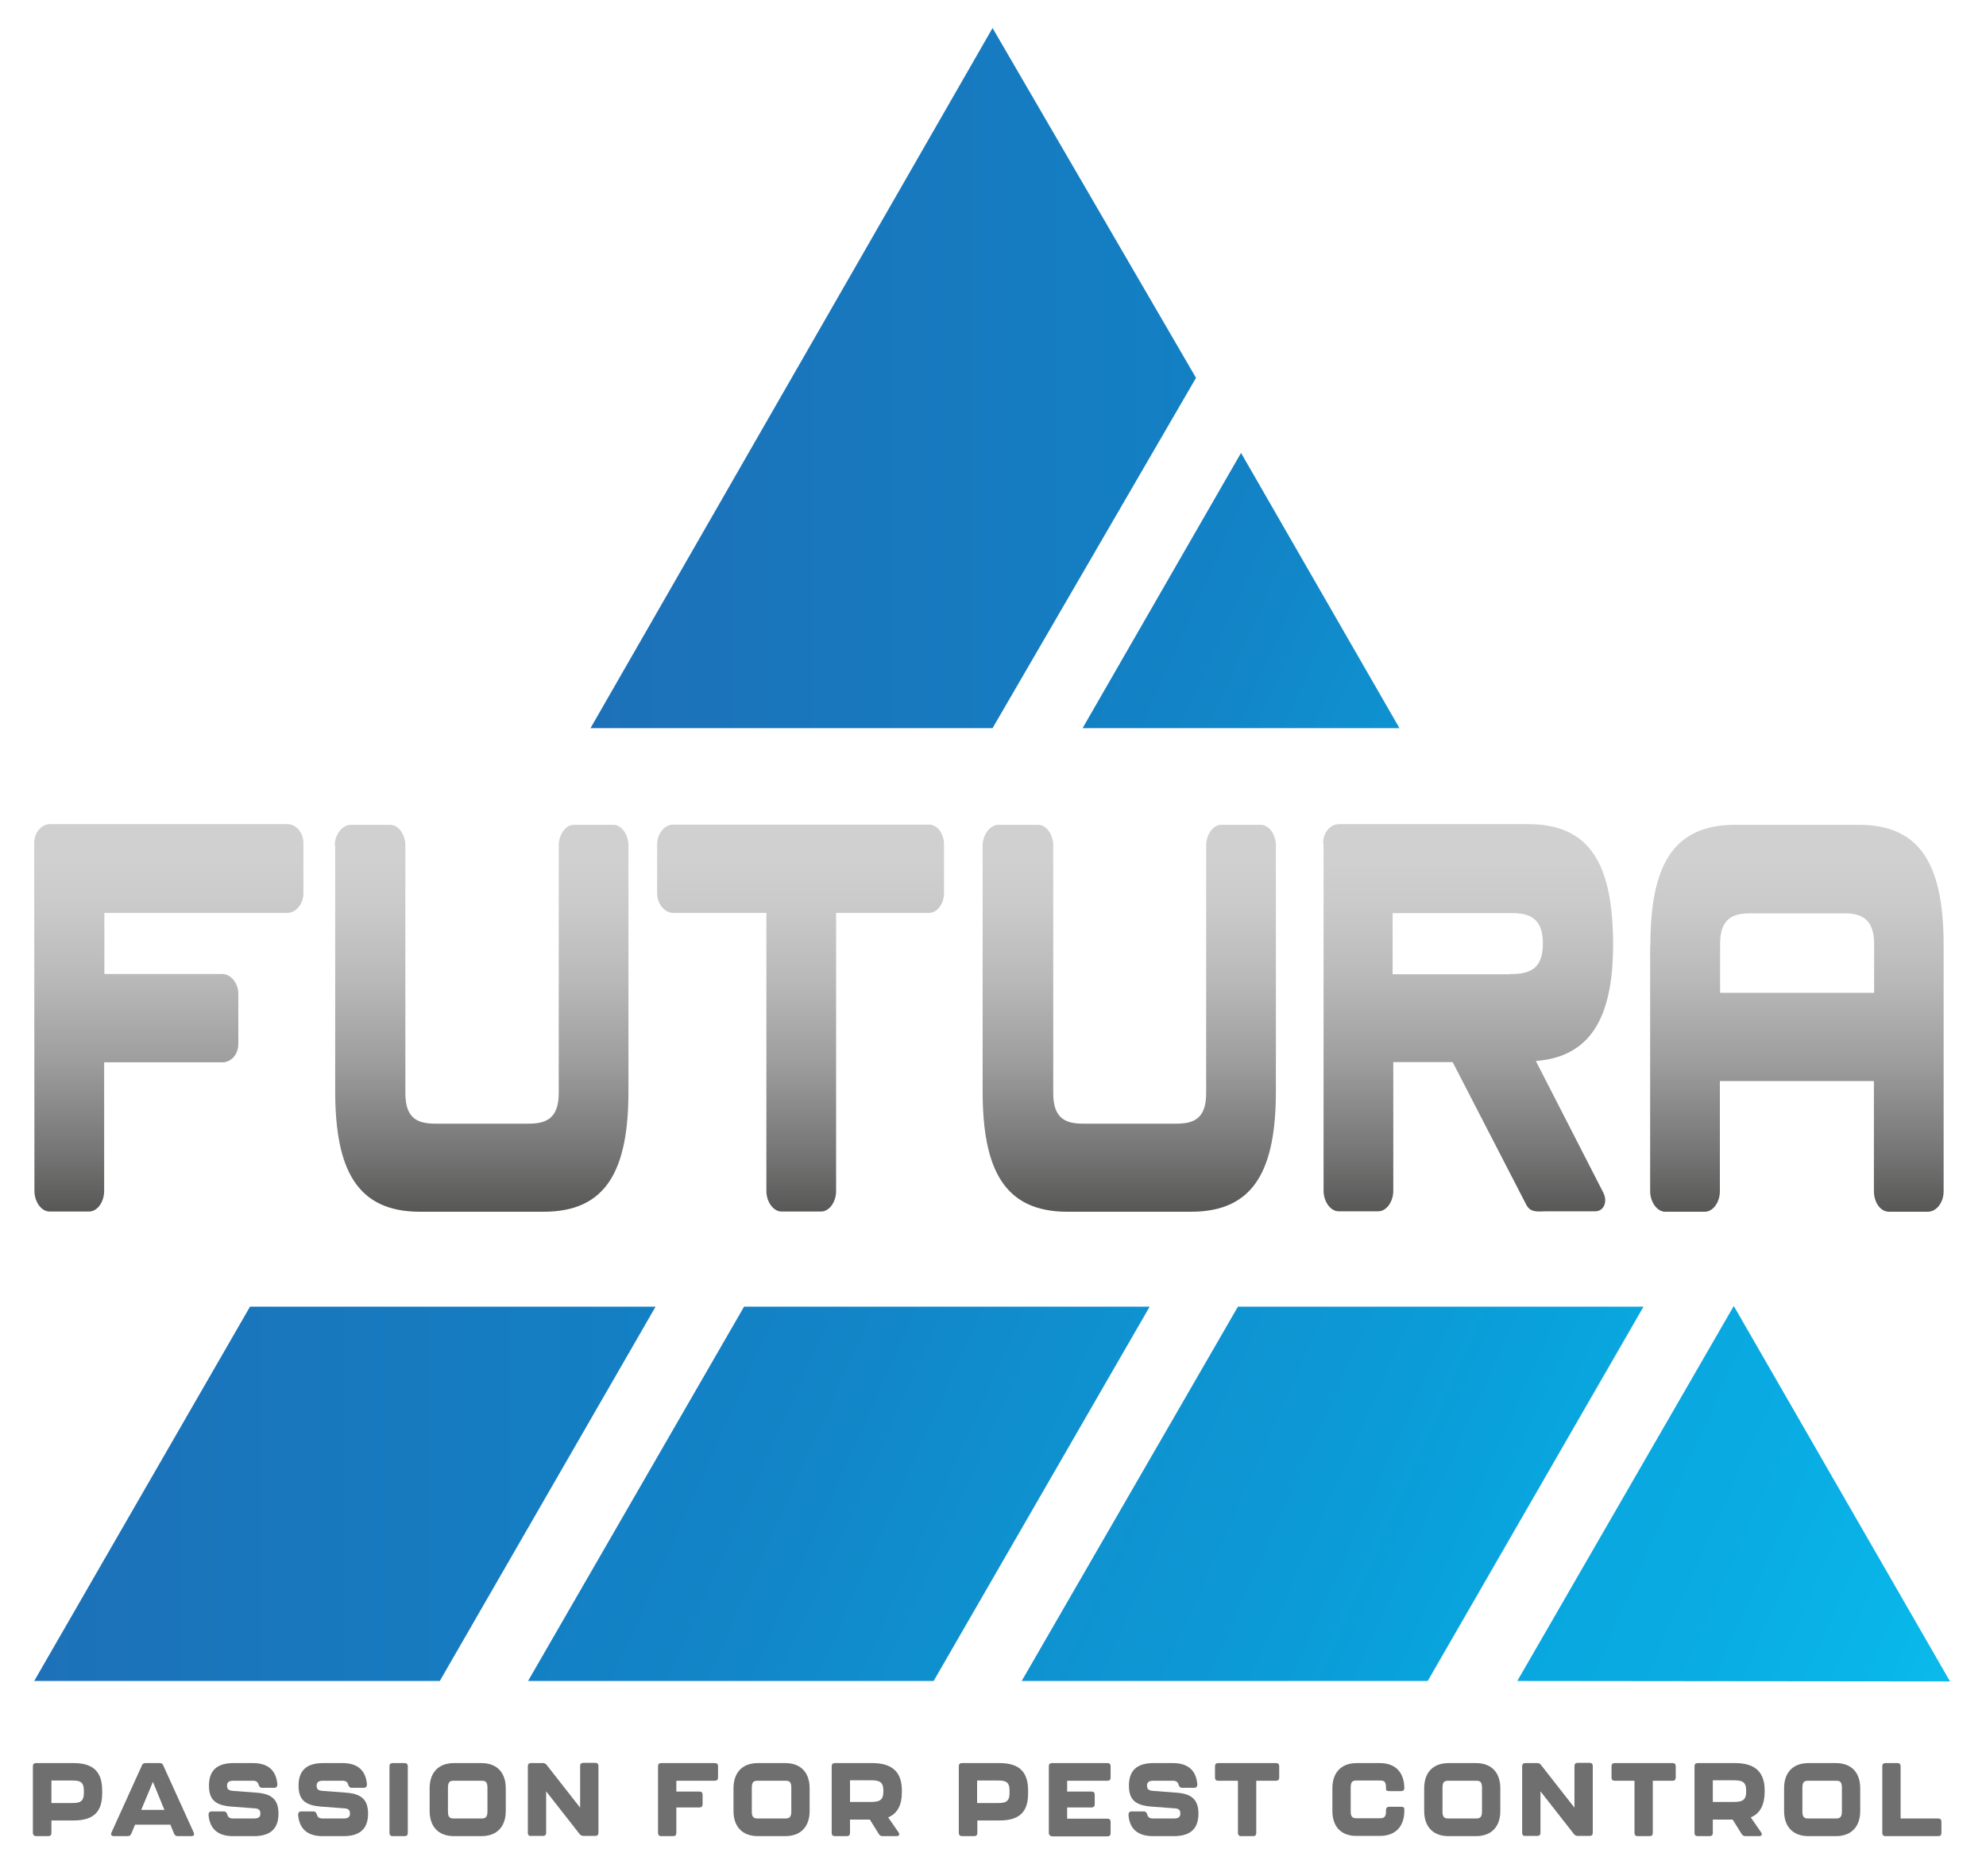
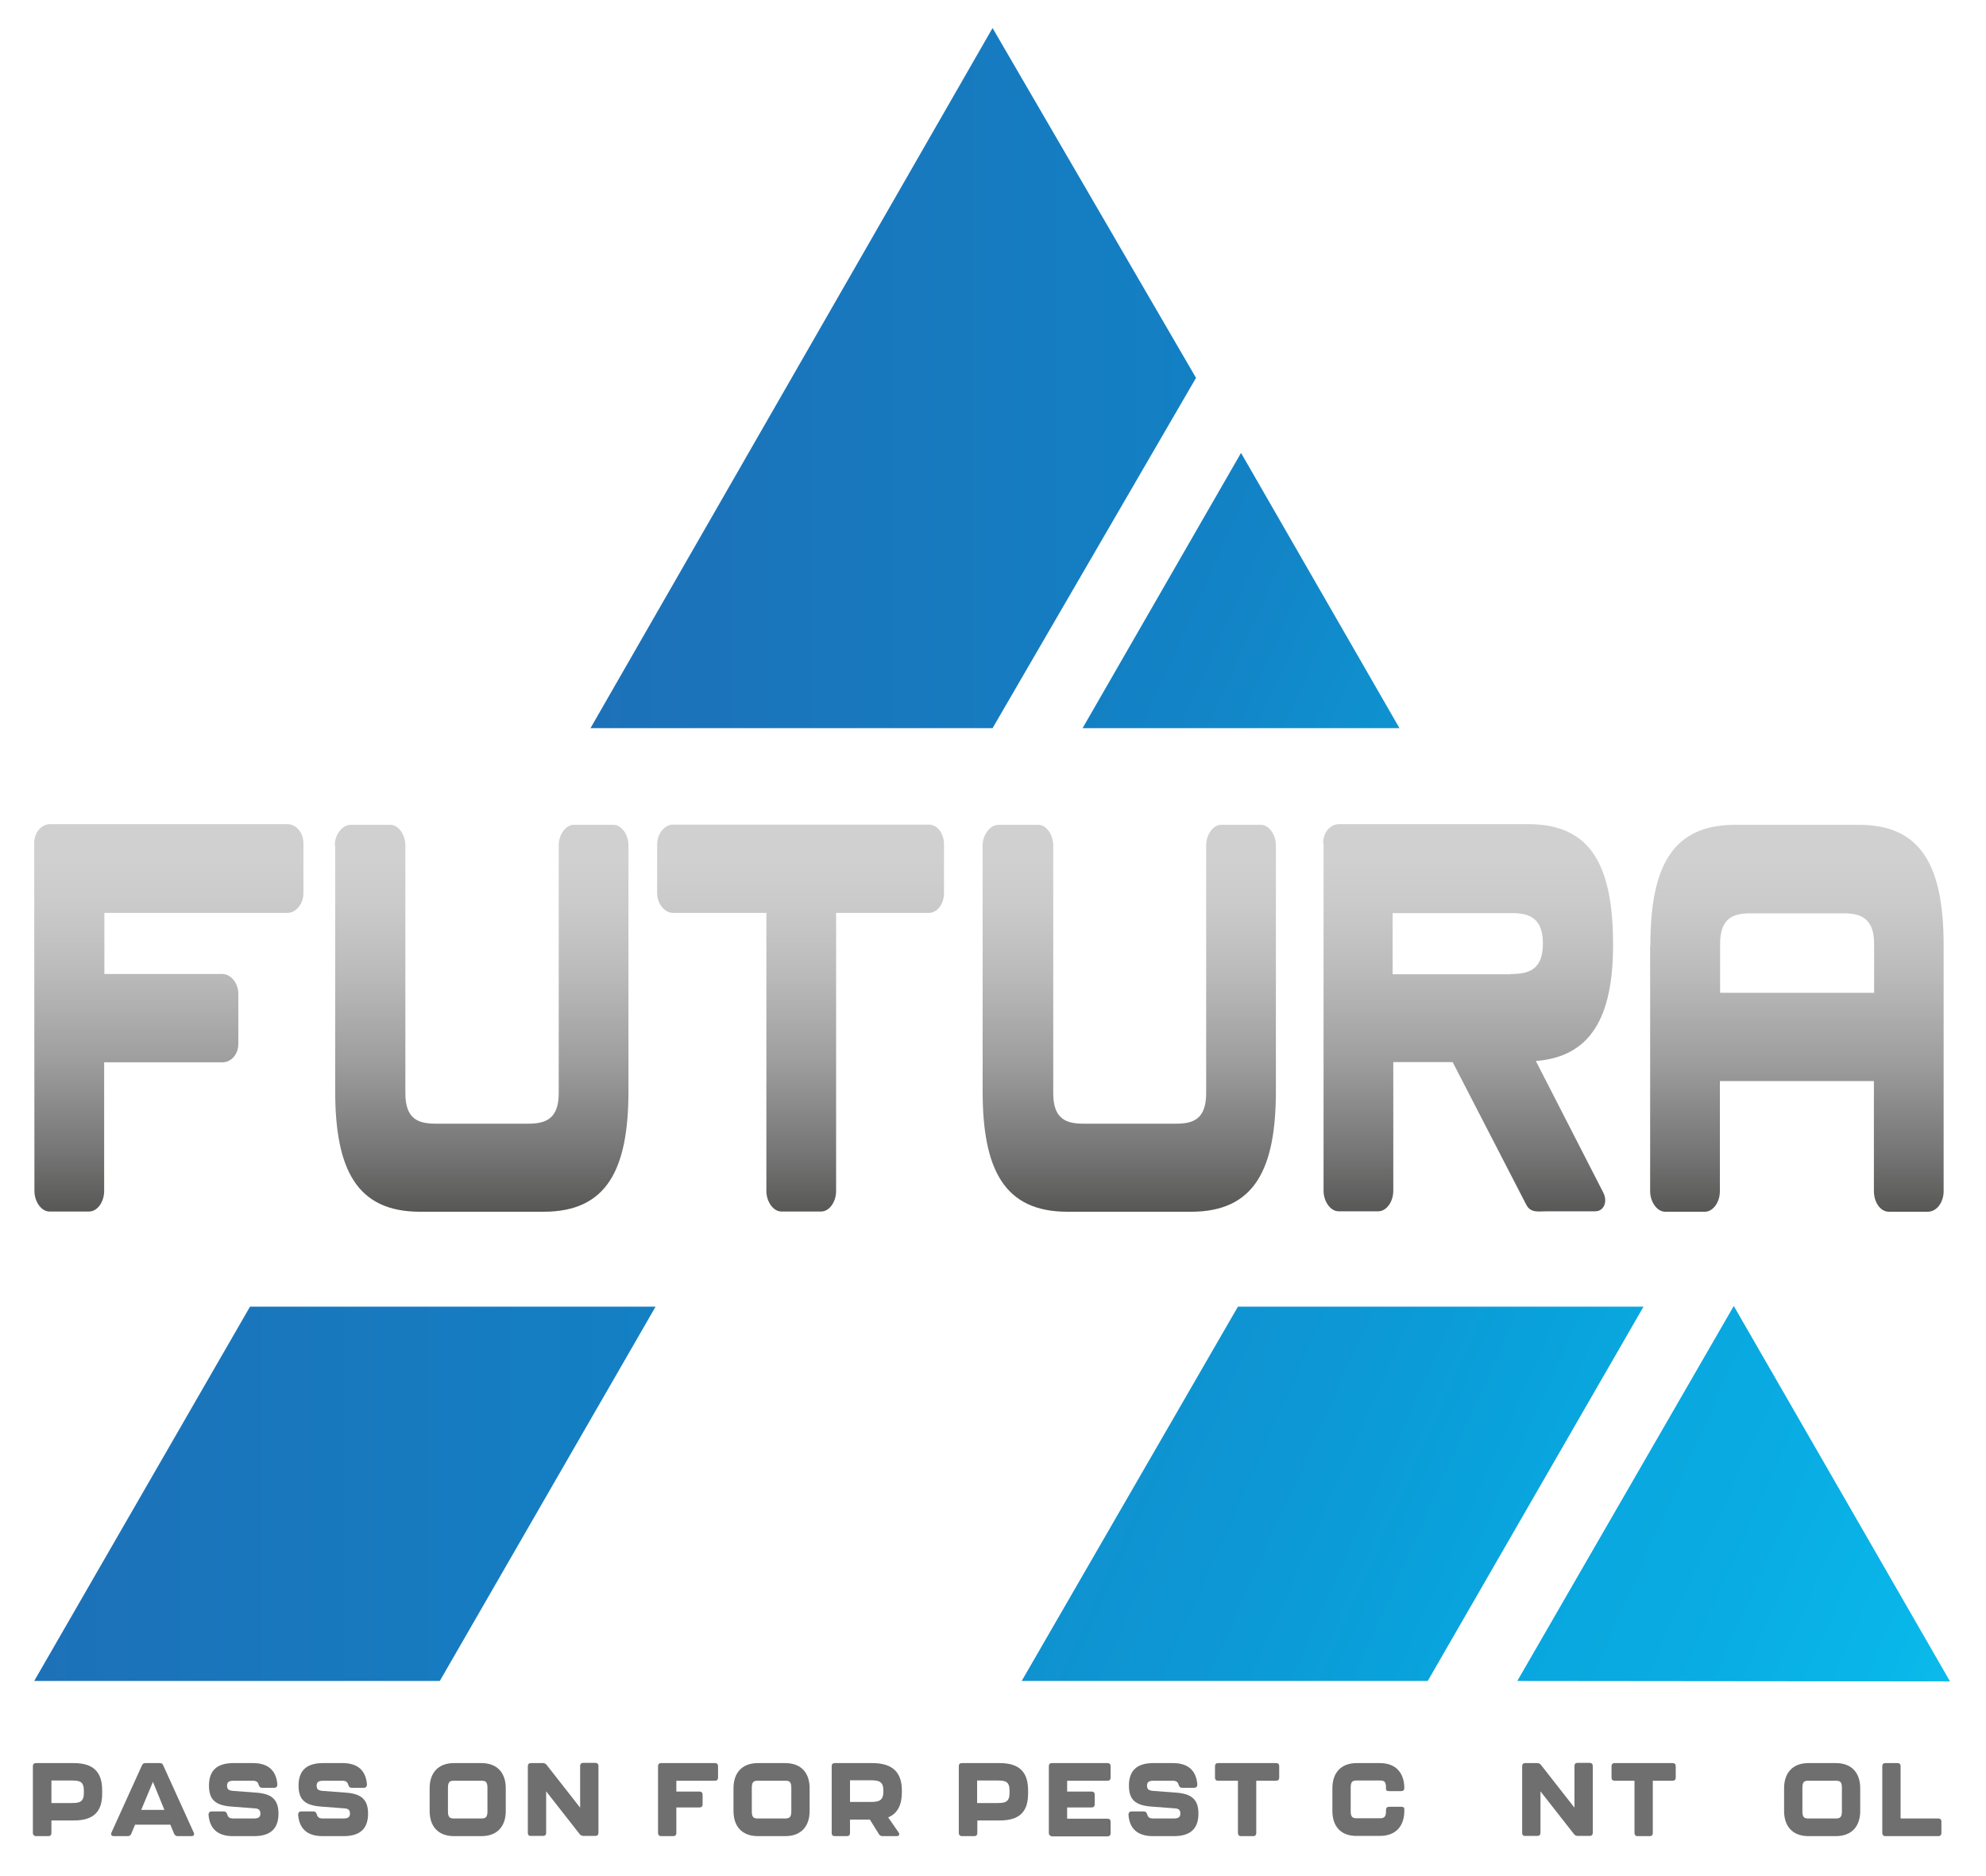
<svg xmlns="http://www.w3.org/2000/svg" width="100%" height="100%" viewBox="0 0 900 850" version="1.1" xml:space="preserve" style="fill-rule:evenodd;clip-rule:evenodd;stroke-linejoin:round;stroke-miterlimit:2;">
  <g>
    <path d="M561,592L463,761.6L647,761.6L744.8,592L561,592Z" style="fill:url(#_Linear1);fill-rule:nonzero;" />
  </g>
  <path d="M785.7,591.7L687.6,761.6L883.7,761.8L785.7,591.7Z" style="fill:url(#_Linear2);fill-rule:nonzero;" />
  <g>
    <path d="M113.3,592L15.5,761.6L199.3,761.6L297.1,592L113.3,592Z" style="fill:url(#_Linear3);fill-rule:nonzero;" />
    <path d="M542,171.2L449.8,12.7L267.6,329.9L449.8,329.9L542,171.2Z" style="fill:url(#_Linear4);fill-rule:nonzero;" />
  </g>
  <g>
-     <path d="M337.2,592L239.3,761.6L423.1,761.6L521,592L337.2,592Z" style="fill:url(#_Linear5);fill-rule:nonzero;" />
    <path d="M634.2,329.9L562.4,205.2L490.6,329.9L634.2,329.9Z" style="fill:url(#_Linear6);fill-rule:nonzero;" />
  </g>
  <g>
    <path d="M15.5,382C15.5,377 18.9,373.4 22.7,373.4L130.3,373.4C134,373.4 137.5,377 137.5,382L137.5,404.7C137.5,409.5 134.1,413.6 130.3,413.6L47.3,413.6L47.3,441.3L100.8,441.3C104.5,441.3 108,445.3 108,450.2L108,472.9C108,477.9 104.6,481.3 100.8,481.3L47.2,481.3L47.2,539.6C47.2,544.6 44.1,548.9 40.4,548.9L22.4,548.9C18.7,548.9 15.6,544.4 15.6,539.6L15.5,382Z" style="fill:url(#_Linear7);fill-rule:nonzero;" />
    <path d="M151.7,383C151.7,378.2 155.1,373.7 158.9,373.7L176.9,373.7C180.6,373.7 183.7,378.2 183.7,383L183.7,495.3C183.7,507 189.5,509.1 197.4,509.1L239.5,509.1C247.3,509.1 253.2,506.9 253.2,495.3L253.2,383C253.2,378.2 256.3,373.7 260,373.7L278,373.7C281.7,373.7 284.8,378.2 284.8,383L284.8,494.3C284.8,529.9 275,549 246.4,549L190.3,549C161.7,549 151.9,529.9 151.9,494.3L151.9,383L151.7,383Z" style="fill:url(#_Linear8);fill-rule:nonzero;" />
    <path d="M347.3,413.6L305,413.6C301.3,413.6 297.8,409.6 297.8,404.7L297.8,382.5C297.8,377.7 301.2,373.6 305,373.6L421,373.6C424.7,373.6 427.8,377.6 427.8,382.5L427.8,404.7C427.8,409.5 424.7,413.6 421,413.6L378.9,413.6L378.9,539.6C378.9,544.6 375.8,548.9 372.1,548.9L354.1,548.9C350.4,548.9 347.3,544.4 347.3,539.6L347.3,413.6Z" style="fill:url(#_Linear9);fill-rule:nonzero;" />
    <path d="M445.3,383C445.3,378.2 448.7,373.7 452.5,373.7L470.5,373.7C474.2,373.7 477.3,378.2 477.3,383L477.3,495.3C477.3,507 483.1,509.1 491,509.1L533.1,509.1C540.9,509.1 546.6,506.9 546.6,495.3L546.6,383C546.6,378.2 549.7,373.7 553.4,373.7L571.4,373.7C575.1,373.7 578.2,378.2 578.2,383L578.2,494.3C578.2,529.9 568.4,549 539.8,549L483.7,549C455.1,549 445.3,529.9 445.3,494.3L445.3,383Z" style="fill:url(#_Linear10);fill-rule:nonzero;" />
    <path d="M599.6,382C599.6,377 603,373.4 606.8,373.4L692.6,373.4C721.2,373.4 731,392.5 731,428.1C731,461.1 720.7,478.8 696,480.7L726.6,540.4C728.6,544.4 726.9,548.8 722.9,548.8L701.1,548.8C697.1,548.8 693.6,549.7 691.6,545.7L658.3,481.2L631.4,481.2L631.4,539.5C631.4,544.5 628.3,548.8 624.6,548.8L606.6,548.8C602.9,548.8 599.8,544.3 599.8,539.5L599.8,382L599.6,382ZM684.6,441.3C692.8,441.3 699.2,439.4 699.2,427.5C699.2,416 693.1,413.7 685.2,413.7L631.1,413.7L631.1,441.4L684.6,441.4L684.6,441.3Z" style="fill:url(#_Linear11);fill-rule:nonzero;" />
    <path d="M747.9,428.4C747.9,392.8 757.7,373.7 786.3,373.7L842.4,373.7C871,373.7 880.8,392.8 880.8,428.4L880.8,539.7C880.8,544.7 877.7,549 873.6,549L856,549C852,549 849.2,544.5 849.2,539.7L849.2,489.8L779.4,489.8L779.4,539.7C779.4,544.7 776.3,549 772.6,549L754.6,549C750.9,549 747.8,544.5 747.8,539.7L747.8,428.4L747.9,428.4ZM849.3,449.8L849.3,427.6C849.3,416.1 843.2,413.8 835.8,413.8L793.2,413.8C785.4,413.8 779.5,416 779.5,427.6L779.5,449.8L849.3,449.8Z" style="fill:url(#_Linear12);fill-rule:nonzero;" />
  </g>
  <g>
    <path d="M14.9,830.5L14.9,800.2C14.9,799.3 15.4,798.8 16.3,798.8L33.4,798.8C42.7,798.8 46.3,803.2 46.3,811.2L46.3,812.6C46.3,820.6 42.7,824.8 33.4,824.8L23.3,824.8L23.3,830.5C23.3,831.4 22.8,831.9 21.9,831.9L16.4,831.9C15.5,831.9 14.9,831.3 14.9,830.5ZM32.7,816.9C36,816.9 38,816.4 38,812.4L38,811.2C38,807.2 36.1,806.7 32.7,806.7L23.3,806.7L23.3,816.9L32.7,816.9Z" style="fill:rgb(112,111,111);fill-rule:nonzero;" />
    <path d="M78.9,830.8L77.2,826.7L61.2,826.7L59.5,830.8C59.2,831.5 58.7,831.9 57.9,831.9L51.6,831.9C50.5,831.9 50.1,831.2 50.5,830.3L64.3,799.9C64.6,799.1 65.1,798.8 65.9,798.8L72.4,798.8C73.2,798.8 73.7,799.1 74,799.9L87.8,830.3C88.2,831.3 87.8,831.9 86.7,831.9L80.4,831.9C79.8,831.9 79.2,831.5 78.9,830.8ZM74.5,820L69.3,807.3L64,820L74.5,820Z" style="fill:rgb(112,111,111);fill-rule:nonzero;" />
    <path d="M94.5,822.2C94.5,821.3 95,820.7 95.9,820.7L101.5,820.7C102.3,820.7 102.7,821.2 103,822.1C103.3,823.4 104.2,823.9 105.6,823.9L115,823.9C117.1,823.9 118,823.3 118,821.7C118,820 117.2,819.4 115.3,819.3L104.7,818.5C97.5,817.9 94.7,815.3 94.7,809C94.7,802.6 97.9,798.8 105.8,798.8L114.6,798.8C121.7,798.8 125.2,802.3 125.7,808.5C125.7,809.4 125.2,810 124.3,810L118.7,810C117.9,810 117.5,809.5 117.2,808.6C116.9,807.3 116,806.8 114.6,806.8L105.9,806.8C103.8,806.8 102.9,807.4 102.9,809C102.9,810.7 103.6,811.2 105.6,811.4L116.2,812.2C123.3,812.7 126.2,815.5 126.2,821.7C126.2,828.1 123,831.9 115.1,831.9L105.6,831.9C98.5,831.9 95,828.4 94.5,822.2Z" style="fill:rgb(112,111,111);fill-rule:nonzero;" />
    <path d="M135.1,822.2C135.1,821.3 135.6,820.7 136.5,820.7L142.1,820.7C142.9,820.7 143.3,821.2 143.6,822.1C143.9,823.4 144.8,823.9 146.2,823.9L155.6,823.9C157.7,823.9 158.6,823.3 158.6,821.7C158.6,820 157.8,819.4 155.9,819.3L145.3,818.5C138.1,817.9 135.3,815.3 135.3,809C135.3,802.6 138.5,798.8 146.4,798.8L155.2,798.8C162.3,798.8 165.8,802.3 166.3,808.5C166.3,809.4 165.8,810 164.9,810L159.3,810C158.5,810 158.1,809.5 157.8,808.6C157.5,807.3 156.6,806.8 155.2,806.8L146.5,806.8C144.4,806.8 143.5,807.4 143.5,809C143.5,810.7 144.2,811.2 146.2,811.4L156.8,812.2C163.9,812.7 166.8,815.5 166.8,821.7C166.8,828.1 163.6,831.9 155.7,831.9L146.2,831.9C139.1,831.9 135.6,828.4 135.1,822.2Z" style="fill:rgb(112,111,111);fill-rule:nonzero;" />
-     <path d="M176.5,830.5L176.5,800.2C176.5,799.3 177,798.8 177.9,798.8L183.4,798.8C184.3,798.8 184.8,799.3 184.8,800.2L184.8,830.5C184.8,831.4 184.3,831.9 183.4,831.9L177.9,831.9C177,831.9 176.5,831.3 176.5,830.5Z" style="fill:rgb(112,111,111);fill-rule:nonzero;" />
    <path d="M194.7,820.5L194.7,810.2C194.7,803.5 198.3,798.8 205.8,798.8L218.1,798.8C225.6,798.8 229.2,803.5 229.2,810.2L229.2,820.5C229.2,827.2 225.6,831.9 218.1,831.9L205.8,831.9C198.3,831.9 194.7,827.2 194.7,820.5ZM218.1,823.9C219.7,823.9 220.9,823.6 220.9,820.8L220.9,810C220.9,807.1 219.9,806.8 218.1,806.8L205.8,806.8C204,806.8 203,807.1 203,810L203,820.8C203,823.6 204.1,823.9 205.8,823.9L218.1,823.9Z" style="fill:rgb(112,111,111);fill-rule:nonzero;" />
    <path d="M239.2,830.5L239.2,800.2C239.2,799.3 239.7,798.8 240.6,798.8L246,798.8C246.8,798.8 247.3,799.1 247.7,799.6L262.9,819L262.9,800.1C262.9,799.2 263.4,798.7 264.3,798.7L269.8,798.7C270.7,798.7 271.2,799.2 271.2,800.1L271.2,830.4C271.2,831.3 270.7,831.8 269.8,831.8L264.4,831.8C263.7,831.8 263.1,831.5 262.7,831L247.5,811.6L247.5,830.4C247.5,831.3 247,831.8 246.1,831.8L240.6,831.8C239.7,831.9 239.2,831.3 239.2,830.5Z" style="fill:rgb(112,111,111);fill-rule:nonzero;" />
    <path d="M298.2,830.5L298.2,800.2C298.2,799.3 298.7,798.8 299.6,798.8L324,798.8C324.9,798.8 325.4,799.3 325.4,800.2L325.4,805.4C325.4,806.3 324.9,806.8 324,806.8L306.5,806.8L306.5,811.7L317,811.7C317.9,811.7 318.4,812.2 318.4,813.1L318.4,817.5C318.4,818.4 317.9,818.9 317,818.9L306.5,818.9L306.5,830.5C306.5,831.4 306,831.9 305.1,831.9L299.6,831.9C298.7,831.9 298.2,831.3 298.2,830.5Z" style="fill:rgb(112,111,111);fill-rule:nonzero;" />
    <path d="M332.4,820.5L332.4,810.2C332.4,803.5 336,798.8 343.5,798.8L355.8,798.8C363.3,798.8 366.9,803.5 366.9,810.2L366.9,820.5C366.9,827.2 363.3,831.9 355.8,831.9L343.5,831.9C336,831.9 332.4,827.2 332.4,820.5ZM355.8,823.9C357.4,823.9 358.6,823.6 358.6,820.8L358.6,810C358.6,807.1 357.6,806.8 355.8,806.8L343.5,806.8C341.7,806.8 340.7,807.1 340.7,810L340.7,820.8C340.7,823.6 341.8,823.9 343.5,823.9L355.8,823.9Z" style="fill:rgb(112,111,111);fill-rule:nonzero;" />
    <path d="M402.5,823.4L407.2,830.2C407.9,831.2 407.4,831.9 406.3,831.9L400,831.9C399.2,831.9 398.7,831.6 398.3,831L394.2,824.4L385.2,824.4L385.2,830.5C385.2,831.4 384.7,831.9 383.8,831.9L378.3,831.9C377.4,831.9 376.9,831.4 376.9,830.5L376.9,800.2C376.9,799.3 377.4,798.8 378.3,798.8L395.3,798.8C404.7,798.8 408.7,803.2 408.7,811.2L408.7,812.1C408.7,817.5 406.9,821.6 402.5,823.4ZM385.2,816.4L394.6,816.4C398.1,816.4 400.3,815.9 400.3,811.9L400.3,811.1C400.3,807.1 398.2,806.6 394.6,806.6L385.2,806.6L385.2,816.4Z" style="fill:rgb(112,111,111);fill-rule:nonzero;" />
    <path d="M434.5,830.5L434.5,800.2C434.5,799.3 435,798.8 435.9,798.8L453,798.8C462.3,798.8 465.9,803.2 465.9,811.2L465.9,812.6C465.9,820.6 462.3,824.8 453,824.8L442.9,824.8L442.9,830.5C442.9,831.4 442.4,831.9 441.5,831.9L436,831.9C435,831.9 434.5,831.3 434.5,830.5ZM452.2,816.9C455.5,816.9 457.5,816.4 457.5,812.4L457.5,811.2C457.5,807.2 455.6,806.7 452.2,806.7L442.8,806.7L442.8,816.9L452.2,816.9Z" style="fill:rgb(112,111,111);fill-rule:nonzero;" />
    <path d="M475.3,830.5L475.3,800.2C475.3,799.3 475.8,798.8 476.7,798.8L501.9,798.8C502.8,798.8 503.3,799.3 503.3,800.2L503.3,805.4C503.3,806.3 502.8,806.8 501.9,806.8L483.6,806.8L483.6,811.7L494.7,811.7C495.6,811.7 496.1,812.2 496.1,813.1L496.1,817.5C496.1,818.4 495.6,818.9 494.7,818.9L483.6,818.9L483.6,824L501.9,824C502.8,824 503.3,824.5 503.3,825.4L503.3,830.6C503.3,831.5 502.8,832 501.9,832L476.7,832C475.9,831.9 475.3,831.3 475.3,830.5Z" style="fill:rgb(112,111,111);fill-rule:nonzero;" />
    <path d="M511.4,822.2C511.4,821.3 511.9,820.7 512.8,820.7L518.4,820.7C519.2,820.7 519.6,821.2 519.9,822.1C520.2,823.4 521.1,823.9 522.5,823.9L531.9,823.9C534,823.9 534.9,823.3 534.9,821.7C534.9,820 534.2,819.4 532.2,819.3L521.6,818.5C514.4,817.9 511.6,815.3 511.6,809C511.6,802.6 514.8,798.8 522.7,798.8L531.5,798.8C538.6,798.8 542.1,802.3 542.6,808.5C542.6,809.4 542.1,810 541.2,810L535.6,810C534.8,810 534.4,809.5 534.1,808.6C533.8,807.3 532.9,806.8 531.5,806.8L522.8,806.8C520.7,806.8 519.8,807.4 519.8,809C519.8,810.7 520.6,811.2 522.5,811.4L533.1,812.2C540.2,812.7 543.1,815.5 543.1,821.7C543.1,828.1 539.9,831.9 532,831.9L522.5,831.9C515.4,831.9 511.8,828.4 511.4,822.2Z" style="fill:rgb(112,111,111);fill-rule:nonzero;" />
    <path d="M561,830.5L561,806.8L552,806.8C551.1,806.8 550.6,806.3 550.6,805.4L550.6,800.2C550.6,799.3 551.1,798.8 552,798.8L578.3,798.8C579.2,798.8 579.7,799.3 579.7,800.2L579.7,805.4C579.7,806.3 579.2,806.8 578.3,806.8L569.3,806.8L569.3,830.5C569.3,831.4 568.8,831.9 567.9,831.9L562.3,831.9C561.5,831.9 561,831.3 561,830.5Z" style="fill:rgb(112,111,111);fill-rule:nonzero;" />
    <path d="M603.8,820.5L603.8,810.2C603.8,803.5 607.4,798.8 614.9,798.8L625.3,798.8C632.8,798.8 636.4,803.5 636.4,810.2C636.4,811 635.9,811.5 635,811.5L629.5,811.5C628.6,811.5 628.1,811.2 628.1,810.7L628.1,809.9C628.1,807 627.1,806.7 625.3,806.7L614.9,806.7C613.1,806.7 612.1,807 612.1,809.9L612.1,820.7C612.1,823.5 613.2,823.8 614.9,823.8L625.3,823.8C626.9,823.8 628.1,823.5 628.1,820.7L628.1,820C628.1,819.1 628.6,818.6 629.5,818.6L635,818.6C635.9,818.6 636.4,818.9 636.4,819.5L636.4,820.4C636.4,827.1 632.8,831.8 625.3,831.8L614.9,831.8C607.4,831.9 603.8,827.2 603.8,820.5Z" style="fill:rgb(112,111,111);fill-rule:nonzero;" />
-     <path d="M645.4,820.5L645.4,810.2C645.4,803.5 649,798.8 656.5,798.8L668.8,798.8C676.3,798.8 679.9,803.5 679.9,810.2L679.9,820.5C679.9,827.2 676.3,831.9 668.8,831.9L656.5,831.9C649,831.9 645.4,827.2 645.4,820.5ZM668.8,823.9C670.4,823.9 671.6,823.6 671.6,820.8L671.6,810C671.6,807.1 670.6,806.8 668.8,806.8L656.5,806.8C654.7,806.8 653.7,807.1 653.7,810L653.7,820.8C653.7,823.6 654.8,823.9 656.5,823.9L668.8,823.9Z" style="fill:rgb(112,111,111);fill-rule:nonzero;" />
    <path d="M689.8,830.5L689.8,800.2C689.8,799.3 690.3,798.8 691.2,798.8L696.6,798.8C697.4,798.8 697.9,799.1 698.3,799.6L713.5,819L713.5,800.1C713.5,799.2 714,798.7 714.9,798.7L720.4,798.7C721.3,798.7 721.8,799.2 721.8,800.1L721.8,830.4C721.8,831.3 721.3,831.8 720.4,831.8L715,831.8C714.2,831.8 713.7,831.5 713.3,831L698.1,811.6L698.1,830.4C698.1,831.3 697.6,831.8 696.7,831.8L691.2,831.8C690.3,831.9 689.8,831.3 689.8,830.5Z" style="fill:rgb(112,111,111);fill-rule:nonzero;" />
    <path d="M740.7,830.5L740.7,806.8L731.7,806.8C730.8,806.8 730.3,806.3 730.3,805.4L730.3,800.2C730.3,799.3 730.8,798.8 731.7,798.8L758,798.8C758.9,798.8 759.4,799.3 759.4,800.2L759.4,805.4C759.4,806.3 758.9,806.8 758,806.8L749,806.8L749,830.5C749,831.4 748.5,831.9 747.6,831.9L742,831.9C741.2,831.9 740.7,831.3 740.7,830.5Z" style="fill:rgb(112,111,111);fill-rule:nonzero;" />
-     <path d="M793.4,823.4L798.1,830.2C798.8,831.2 798.3,831.9 797.2,831.9L791,831.9C790.3,831.9 789.7,831.6 789.3,831L785.2,824.4L776.2,824.4L776.2,830.5C776.2,831.4 775.7,831.9 774.8,831.9L769.3,831.9C768.4,831.9 767.9,831.4 767.9,830.5L767.9,800.2C767.9,799.3 768.4,798.8 769.3,798.8L786.3,798.8C795.7,798.8 799.7,803.2 799.7,811.2L799.7,812.1C799.6,817.5 797.8,821.6 793.4,823.4ZM776.2,816.4L785.6,816.4C789.1,816.4 791.3,815.9 791.3,811.9L791.3,811.1C791.3,807.1 789.2,806.6 785.6,806.6L776.2,806.6L776.2,816.4Z" style="fill:rgb(112,111,111);fill-rule:nonzero;" />
    <path d="M808.5,820.5L808.5,810.2C808.5,803.5 812.1,798.8 819.6,798.8L831.9,798.8C839.4,798.8 843,803.5 843,810.2L843,820.5C843,827.2 839.4,831.9 831.9,831.9L819.6,831.9C812.1,831.9 808.5,827.2 808.5,820.5ZM831.9,823.9C833.5,823.9 834.7,823.6 834.7,820.8L834.7,810C834.7,807.1 833.7,806.8 831.9,806.8L819.6,806.8C817.8,806.8 816.8,807.1 816.8,810L816.8,820.8C816.8,823.6 817.9,823.9 819.6,823.9L831.9,823.9Z" style="fill:rgb(112,111,111);fill-rule:nonzero;" />
    <path d="M853,830.5L853,800.2C853,799.3 853.5,798.8 854.4,798.8L859.9,798.8C860.8,798.8 861.3,799.3 861.3,800.2L861.3,823.9L878.4,823.9C879.3,823.9 879.8,824.4 879.8,825.3L879.8,830.5C879.8,831.4 879.3,831.9 878.4,831.9L854.4,831.9C853.5,831.9 853,831.3 853,830.5Z" style="fill:rgb(112,111,111);fill-rule:nonzero;" />
  </g>
  <defs>
    <linearGradient id="_Linear1" x1="0" y1="0" x2="1" y2="0" gradientUnits="userSpaceOnUse" gradientTransform="matrix(172.122,76.634,-76.634,172.122,517.855,638.486)">
      <stop offset="0" style="stop-color:rgb(15,146,208);stop-opacity:1" />
      <stop offset="0.34" style="stop-color:rgb(13,151,212);stop-opacity:1" />
      <stop offset="0.84" style="stop-color:rgb(9,162,220);stop-opacity:1" />
      <stop offset="1" style="stop-color:rgb(9,167,223);stop-opacity:1" />
    </linearGradient>
    <linearGradient id="_Linear2" x1="0" y1="0" x2="1" y2="0" gradientUnits="userSpaceOnUse" gradientTransform="matrix(163.711,72.889,-72.889,163.711,727.274,672.477)">
      <stop offset="0" style="stop-color:rgb(9,167,223);stop-opacity:1" />
      <stop offset="0.34" style="stop-color:rgb(9,171,226);stop-opacity:1" />
      <stop offset="0.84" style="stop-color:rgb(9,182,233);stop-opacity:1" />
      <stop offset="1" style="stop-color:rgb(12,186,235);stop-opacity:1" />
    </linearGradient>
    <linearGradient id="_Linear3" x1="0" y1="0" x2="1" y2="0" gradientUnits="userSpaceOnUse" gradientTransform="matrix(281.623,0,0,281.623,15.479,676.803)">
      <stop offset="0" style="stop-color:rgb(29,113,184);stop-opacity:1" />
      <stop offset="1" style="stop-color:rgb(19,128,196);stop-opacity:1" />
    </linearGradient>
    <linearGradient id="_Linear4" x1="0" y1="0" x2="1" y2="0" gradientUnits="userSpaceOnUse" gradientTransform="matrix(274.47,0,0,274.47,267.555,171.328)">
      <stop offset="0" style="stop-color:rgb(29,113,184);stop-opacity:1" />
      <stop offset="1" style="stop-color:rgb(19,128,196);stop-opacity:1" />
    </linearGradient>
    <linearGradient id="_Linear5" x1="0" y1="0" x2="1" y2="0" gradientUnits="userSpaceOnUse" gradientTransform="matrix(172.122,76.634,-76.634,172.122,294.081,638.486)">
      <stop offset="0" style="stop-color:rgb(19,128,196);stop-opacity:1" />
      <stop offset="0.37" style="stop-color:rgb(18,133,199);stop-opacity:1" />
      <stop offset="0.94" style="stop-color:rgb(15,145,207);stop-opacity:1" />
      <stop offset="1" style="stop-color:rgb(15,146,208);stop-opacity:1" />
    </linearGradient>
    <linearGradient id="_Linear6" x1="0" y1="0" x2="1" y2="0" gradientUnits="userSpaceOnUse" gradientTransform="matrix(119.917,53.391,-53.391,119.917,519.665,264.556)">
      <stop offset="0" style="stop-color:rgb(19,128,196);stop-opacity:1" />
      <stop offset="0.37" style="stop-color:rgb(18,133,199);stop-opacity:1" />
      <stop offset="0.94" style="stop-color:rgb(15,145,207);stop-opacity:1" />
      <stop offset="1" style="stop-color:rgb(15,146,208);stop-opacity:1" />
    </linearGradient>
    <linearGradient id="_Linear7" x1="0" y1="0" x2="1" y2="0" gradientUnits="userSpaceOnUse" gradientTransform="matrix(1.07409e-14,175.412,-175.412,1.07409e-14,76.437,373.487)">
      <stop offset="0" style="stop-color:rgb(208,208,208);stop-opacity:1" />
      <stop offset="0.09" style="stop-color:rgb(208,208,208);stop-opacity:1" />
      <stop offset="0.21" style="stop-color:rgb(202,202,202);stop-opacity:1" />
      <stop offset="0.39" style="stop-color:rgb(186,186,186);stop-opacity:1" />
      <stop offset="0.61" style="stop-color:rgb(158,158,158);stop-opacity:1" />
      <stop offset="0.85" style="stop-color:rgb(117,117,117);stop-opacity:1" />
      <stop offset="1" style="stop-color:rgb(87,87,86);stop-opacity:1" />
    </linearGradient>
    <linearGradient id="_Linear8" x1="0" y1="0" x2="1" y2="0" gradientUnits="userSpaceOnUse" gradientTransform="matrix(1.07409e-14,175.412,-175.412,1.07409e-14,218.337,373.643)">
      <stop offset="0" style="stop-color:rgb(208,208,208);stop-opacity:1" />
      <stop offset="0.09" style="stop-color:rgb(208,208,208);stop-opacity:1" />
      <stop offset="0.21" style="stop-color:rgb(202,202,202);stop-opacity:1" />
      <stop offset="0.39" style="stop-color:rgb(186,186,186);stop-opacity:1" />
      <stop offset="0.61" style="stop-color:rgb(158,158,158);stop-opacity:1" />
      <stop offset="0.85" style="stop-color:rgb(117,117,117);stop-opacity:1" />
      <stop offset="1" style="stop-color:rgb(87,87,86);stop-opacity:1" />
    </linearGradient>
    <linearGradient id="_Linear9" x1="0" y1="0" x2="1" y2="0" gradientUnits="userSpaceOnUse" gradientTransform="matrix(1.07456e-14,175.489,-175.489,1.07456e-14,362.881,373.643)">
      <stop offset="0" style="stop-color:rgb(208,208,208);stop-opacity:1" />
      <stop offset="0.09" style="stop-color:rgb(208,208,208);stop-opacity:1" />
      <stop offset="0.21" style="stop-color:rgb(202,202,202);stop-opacity:1" />
      <stop offset="0.39" style="stop-color:rgb(186,186,186);stop-opacity:1" />
      <stop offset="0.61" style="stop-color:rgb(158,158,158);stop-opacity:1" />
      <stop offset="0.85" style="stop-color:rgb(117,117,117);stop-opacity:1" />
      <stop offset="1" style="stop-color:rgb(87,87,86);stop-opacity:1" />
    </linearGradient>
    <linearGradient id="_Linear10" x1="0" y1="0" x2="1" y2="0" gradientUnits="userSpaceOnUse" gradientTransform="matrix(1.07409e-14,175.412,-175.412,1.07409e-14,511.856,373.643)">
      <stop offset="0" style="stop-color:rgb(208,208,208);stop-opacity:1" />
      <stop offset="0.09" style="stop-color:rgb(208,208,208);stop-opacity:1" />
      <stop offset="0.21" style="stop-color:rgb(202,202,202);stop-opacity:1" />
      <stop offset="0.39" style="stop-color:rgb(186,186,186);stop-opacity:1" />
      <stop offset="0.61" style="stop-color:rgb(158,158,158);stop-opacity:1" />
      <stop offset="0.85" style="stop-color:rgb(117,117,117);stop-opacity:1" />
      <stop offset="1" style="stop-color:rgb(87,87,86);stop-opacity:1" />
    </linearGradient>
    <linearGradient id="_Linear11" x1="0" y1="0" x2="1" y2="0" gradientUnits="userSpaceOnUse" gradientTransform="matrix(1.07466e-14,175.505,-175.505,1.07466e-14,665.264,373.487)">
      <stop offset="0" style="stop-color:rgb(208,208,208);stop-opacity:1" />
      <stop offset="0.09" style="stop-color:rgb(208,208,208);stop-opacity:1" />
      <stop offset="0.21" style="stop-color:rgb(202,202,202);stop-opacity:1" />
      <stop offset="0.39" style="stop-color:rgb(186,186,186);stop-opacity:1" />
      <stop offset="0.61" style="stop-color:rgb(158,158,158);stop-opacity:1" />
      <stop offset="0.85" style="stop-color:rgb(117,117,117);stop-opacity:1" />
      <stop offset="1" style="stop-color:rgb(87,87,86);stop-opacity:1" />
    </linearGradient>
    <linearGradient id="_Linear12" x1="0" y1="0" x2="1" y2="0" gradientUnits="userSpaceOnUse" gradientTransform="matrix(1.07409e-14,175.412,-175.412,1.07409e-14,814.239,373.643)">
      <stop offset="0" style="stop-color:rgb(208,208,208);stop-opacity:1" />
      <stop offset="0.09" style="stop-color:rgb(208,208,208);stop-opacity:1" />
      <stop offset="0.21" style="stop-color:rgb(202,202,202);stop-opacity:1" />
      <stop offset="0.39" style="stop-color:rgb(186,186,186);stop-opacity:1" />
      <stop offset="0.61" style="stop-color:rgb(158,158,158);stop-opacity:1" />
      <stop offset="0.85" style="stop-color:rgb(117,117,117);stop-opacity:1" />
      <stop offset="1" style="stop-color:rgb(87,87,86);stop-opacity:1" />
    </linearGradient>
  </defs>
</svg>